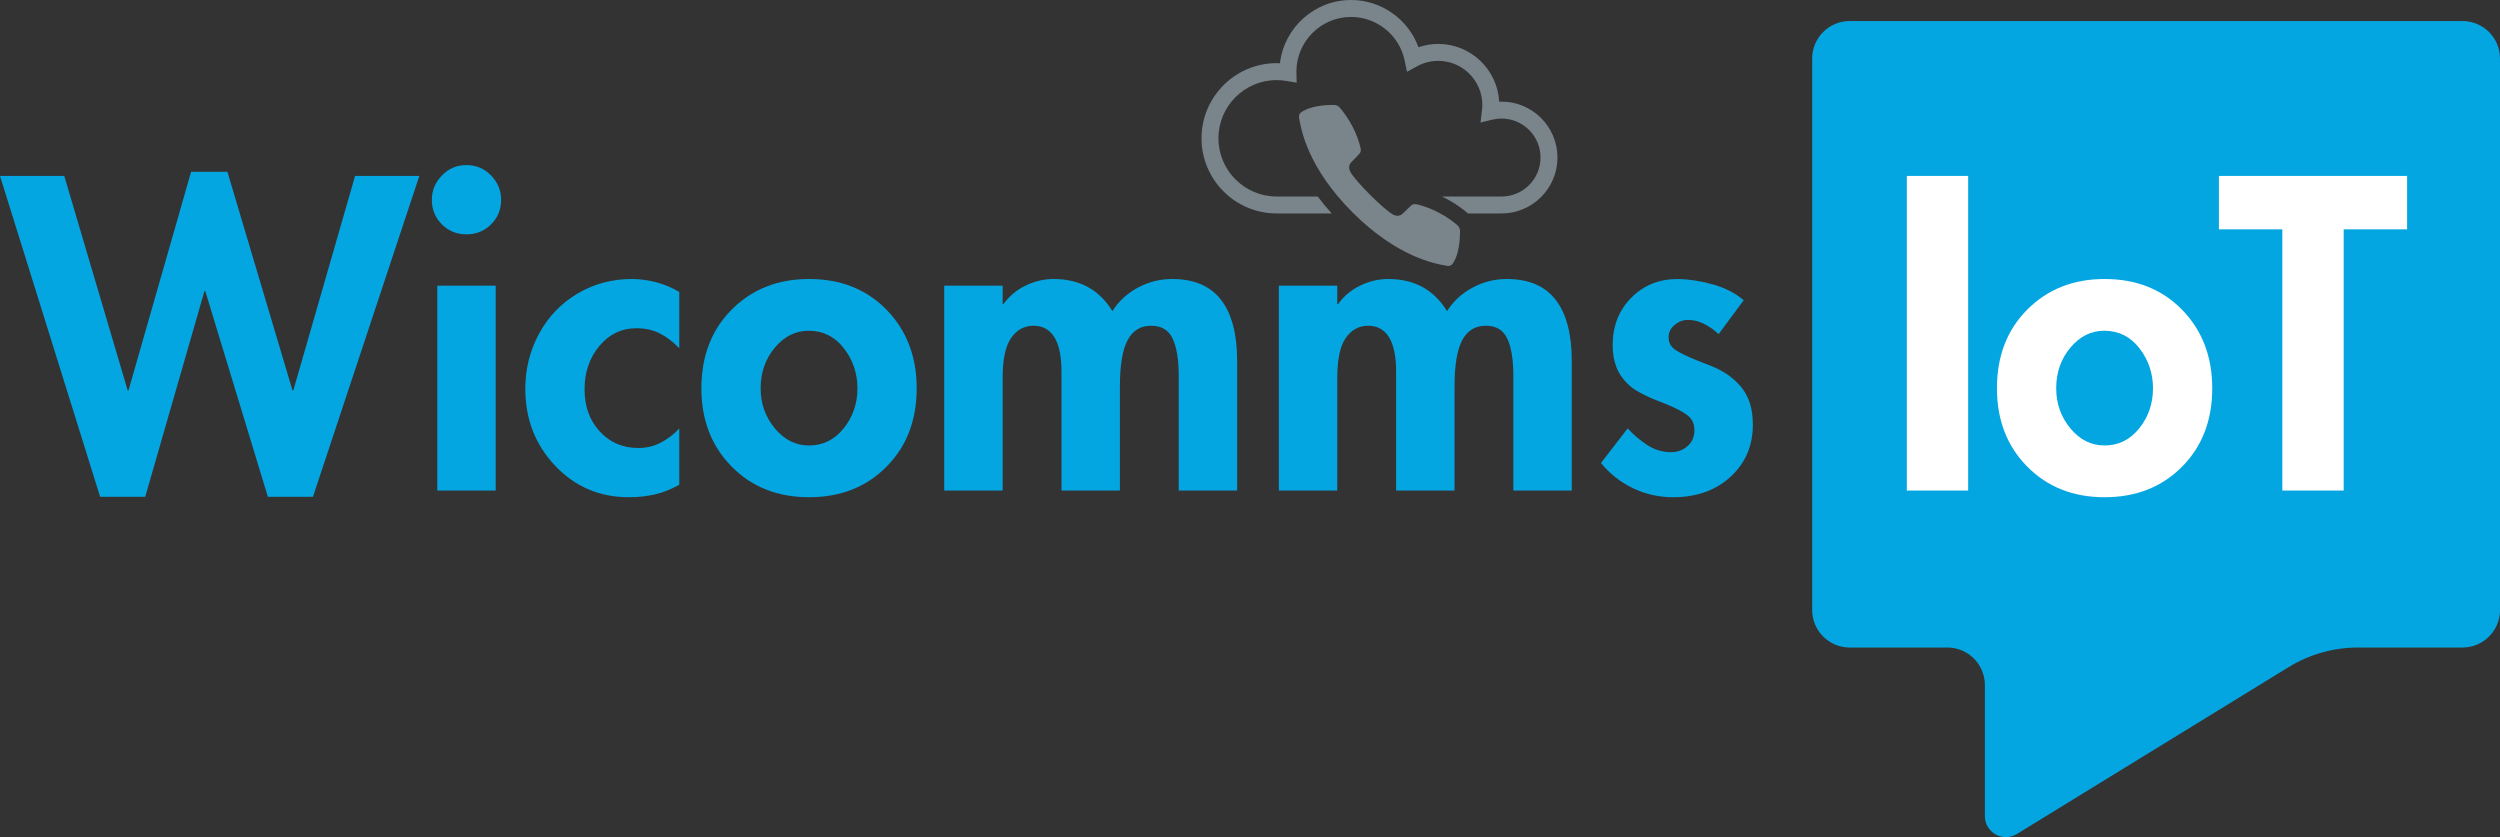
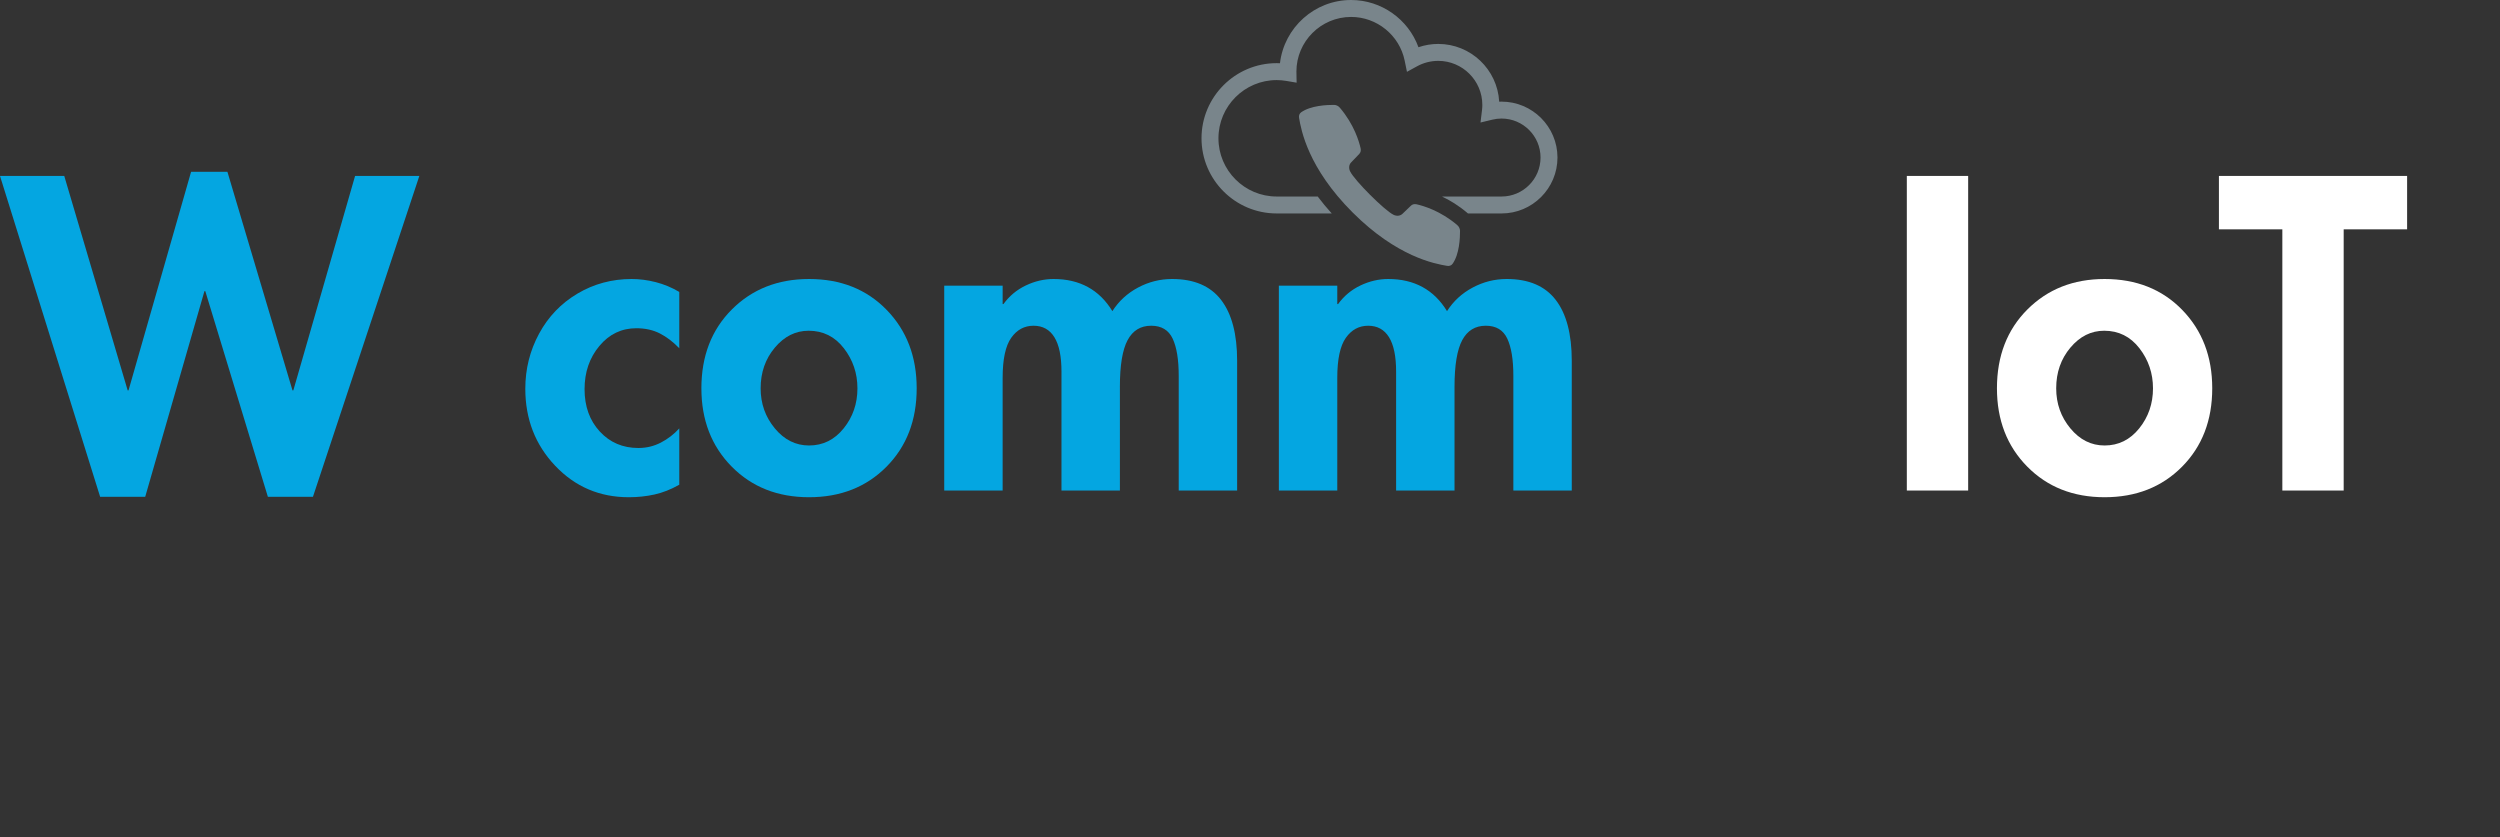
<svg xmlns="http://www.w3.org/2000/svg" width="6661.29" zoomAndPan="magnify" viewBox="0 0 4995.967 1672.868" height="2230.491" preserveAspectRatio="xMidYMid" version="1.2" id="svg31">
  <rect x="0" y="0" width="4995.967" height="1672.868" fill="#333333" stroke="none" />
  <defs id="defs4">
    <clipPath id="a44efd3282">
      <path d="M 1.168,0 H 5248.832 V 2249 H 1.168 Z m 0,0" id="path1" />
    </clipPath>
    <clipPath id="7378685912">
-       <path d="M 3742.621,360.254 H 5117.148 V 1992 H 3742.621 Z m 0,0" id="path2" />
-     </clipPath>
+       </clipPath>
    <clipPath id="b68ed27737">
      <path d="M 5042.18,360.254 H 3817.586 c -41.402,0 -74.965,33.562 -74.965,74.965 V 1537.227 c 0,41.402 33.562,74.969 74.965,74.969 h 195.18 c 41.402,0 74.965,33.562 74.965,74.965 v 261.973 c 0,15.188 8.211,29.188 21.465,36.602 13.25,7.414 29.477,7.082 42.418,-0.863 l 542.976,-333.445 c 41.77,-25.652 89.828,-39.23 138.848,-39.23 h 208.742 c 41.402,0 74.969,-33.566 74.969,-74.969 V 435.219 c 0,-41.402 -33.566,-74.965 -74.969,-74.965 z m 0,0" id="path3" />
    </clipPath>
    <clipPath id="3bcd3759ba">
-       <path d="m 2522.012,318.203 h 711.91 V 745 h -711.91 z m 0,0" id="path4" />
+       <path d="m 2522.012,318.203 h 711.91 V 745 h -711.91 m 0,0" id="path4" />
    </clipPath>
  </defs>
  <g id="9349986c9d" transform="translate(-121.181,-318.203)">
    <g clip-rule="nonzero" clip-path="url(#7378685912)" id="g8">
      <g clip-rule="nonzero" clip-path="url(#b68ed27737)" id="g7">
        <path style="fill:#04a6e1;fill-opacity:1;fill-rule:nonzero;stroke:none" d="M 3742.621,360.254 H 5117.148 V 2024.719 H 3742.621 Z m 0,0" id="path7" />
      </g>
    </g>
    <g style="fill:#04a6e1;fill-opacity:1" id="g10">
      <g transform="translate(132.853,1298.509)" id="g9">
        <path style="stroke:none" d="M 442.766,-637.047 572.844,-200.125 H 574.5 L 697.922,-628.703 H 826.328 L 613.703,12.5 h -90.062 L 398.562,-398.562 h -1.656 L 278.5,12.5 H 188.438 L -11.672,-628.703 H 116.734 L 243.484,-200.125 h 1.656 l 125.078,-436.922 z m 0,0" id="path8" />
      </g>
    </g>
    <g style="fill:#04a6e1;fill-opacity:1" id="g12">
      <g transform="translate(947.497,1298.509)" id="g11">
-         <path style="stroke:none" d="m 36.688,-581.172 c 0,-18.344 6.672,-34.461 20.016,-48.359 13.344,-13.906 29.738,-20.859 49.188,-20.859 19.457,0 35.859,6.953 49.203,20.859 13.344,13.898 20.016,30.016 20.016,48.359 0,19.449 -6.672,35.844 -20.016,49.188 -13.344,13.344 -29.746,20.016 -49.203,20.016 -19.449,0 -35.844,-6.672 -49.188,-20.016 -13.344,-13.344 -20.016,-29.738 -20.016,-49.188 z m 127.578,171.766 V 0 H 47.531 v -409.406 z m 0,0" id="path10" />
-       </g>
+         </g>
    </g>
    <g style="fill:#04a6e1;fill-opacity:1" id="g14">
      <g transform="translate(1158.454,1298.509)" id="g13">
        <path style="stroke:none" d="m 320.188,-284.328 c -12.23,-12.789 -25.156,-22.66 -38.781,-29.609 -13.617,-6.945 -29.312,-10.422 -47.094,-10.422 -29.469,0 -54.074,11.812 -73.812,35.438 -19.73,23.625 -29.594,52.391 -29.594,86.297 0,34.469 10.145,62.684 30.438,84.641 20.289,21.961 46,32.938 77.125,32.938 16.125,0 31.133,-3.613 45.031,-10.844 13.895,-7.227 26.125,-16.676 36.688,-28.344 V -11.672 C 303.508,-2.223 286.973,4.305 270.578,7.922 254.18,11.535 237.086,13.344 219.297,13.344 160.93,13.344 111.875,-7.641 72.125,-49.609 32.375,-91.578 12.5,-142.859 12.5,-203.453 c 0,-39.469 9.172,-76.156 27.516,-110.062 18.352,-33.914 43.926,-60.598 76.719,-80.047 32.801,-19.457 68.937,-29.188 108.406,-29.188 15.562,0 31.539,2.086 47.938,6.25 16.395,4.168 32.098,10.699 47.109,19.594 z m 0,0" id="path12" />
      </g>
    </g>
    <g style="fill:#04a6e1;fill-opacity:1" id="g16">
      <g transform="translate(1509.493,1298.509)" id="g15">
        <path style="stroke:none" d="m 13.344,-204.281 c 0,-64.488 20.285,-117.02 60.859,-157.594 40.582,-40.582 92.004,-60.875 154.266,-60.875 63.375,0 115.07,20.57 155.094,61.703 40.02,41.137 60.031,93.391 60.031,156.766 0,63.93 -20.152,116.184 -60.453,156.766 C 342.836,-6.941 291.281,13.344 228.469,13.344 165.656,13.344 114.098,-7.082 73.797,-47.938 33.492,-88.801 13.344,-140.914 13.344,-204.281 Z m 214.297,-115.078 c -26.137,0 -48.652,11.262 -67.547,33.781 -18.898,22.512 -28.344,49.609 -28.344,81.297 0,30.574 9.445,57.258 28.344,80.047 18.895,22.793 41.688,34.188 68.375,34.188 27.789,0 50.859,-11.395 69.203,-34.188 18.344,-22.789 27.516,-49.473 27.516,-80.047 0,-30.02 -9.031,-56.703 -27.094,-80.047 -18.062,-23.352 -41.547,-35.031 -70.453,-35.031 z m 0,0" id="path14" />
      </g>
    </g>
    <g style="fill:#04a6e1;fill-opacity:1" id="g18">
      <g transform="translate(1966.428,1298.509)" id="g17">
        <path style="stroke:none" d="m 377.719,-358.547 c 12.789,-20.008 29.883,-35.711 51.281,-47.109 21.406,-11.395 44.062,-17.094 67.969,-17.094 43.906,0 76.555,13.898 97.953,41.688 21.406,27.793 32.109,68.371 32.109,121.734 V 0 H 510.297 v -229.297 c 0,-32.25 -4.031,-56.988 -12.094,-74.219 -8.055,-17.227 -22.367,-25.844 -42.938,-25.844 -21.125,0 -36.828,9.59 -47.109,28.766 -10.281,19.18 -15.422,50.168 -15.422,92.969 V 0 H 276 v -237.641 c 0,-30.57 -4.73,-53.5 -14.188,-68.781 -9.449,-15.289 -23.344,-22.938 -41.688,-22.938 -18.344,0 -33.215,8.062 -44.609,24.188 -11.398,16.117 -17.094,42.793 -17.094,80.031 V 0 H 41.688 v -409.406 h 116.734 v 36.688 h 1.672 c 11.676,-16.125 26.547,-28.492 44.609,-37.109 18.062,-8.613 36.547,-12.922 55.453,-12.922 52.25,0 91.438,21.402 117.562,64.203 z m 0,0" id="path16" />
      </g>
    </g>
    <g style="fill:#04a6e1;fill-opacity:1" id="g20">
      <g transform="translate(2635.153,1298.509)" id="g19">
        <path style="stroke:none" d="m 377.719,-358.547 c 12.789,-20.008 29.883,-35.711 51.281,-47.109 21.406,-11.395 44.062,-17.094 67.969,-17.094 43.906,0 76.555,13.898 97.953,41.688 21.406,27.793 32.109,68.371 32.109,121.734 V 0 H 510.297 v -229.297 c 0,-32.25 -4.031,-56.988 -12.094,-74.219 -8.055,-17.227 -22.367,-25.844 -42.938,-25.844 -21.125,0 -36.828,9.59 -47.109,28.766 -10.281,19.18 -15.422,50.168 -15.422,92.969 V 0 H 276 v -237.641 c 0,-30.57 -4.73,-53.5 -14.188,-68.781 -9.449,-15.289 -23.344,-22.938 -41.688,-22.938 -18.344,0 -33.215,8.062 -44.609,24.188 -11.398,16.117 -17.094,42.793 -17.094,80.031 V 0 H 41.688 v -409.406 h 116.734 v 36.688 h 1.672 c 11.676,-16.125 26.547,-28.492 44.609,-37.109 18.062,-8.613 36.547,-12.922 55.453,-12.922 52.25,0 91.438,21.402 117.562,64.203 z m 0,0" id="path18" />
      </g>
    </g>
    <g style="fill:#04a6e1;fill-opacity:1" id="g22">
      <g transform="translate(3303.878,1298.509)" id="g21">
-         <path style="stroke:none" d="m 251.812,-312.688 c -8.336,-7.781 -17.781,-14.445 -28.344,-20 -10.562,-5.562 -21.684,-8.344 -33.359,-8.344 -9.449,0 -18.203,3.336 -26.266,10 -8.062,6.668 -12.094,15.008 -12.094,25.016 0,10.562 4.582,18.902 13.75,25.016 9.176,6.117 23.492,13.062 42.953,20.844 l 27.516,10.844 c 25.57,10 46,24.312 61.281,42.938 15.289,18.625 22.938,43.5 22.938,74.625 0,42.25 -14.871,76.996 -44.609,104.234 C 245.836,-0.273 207.617,13.344 160.922,13.344 132.578,13.344 105.895,7.367 80.875,-4.578 55.863,-16.535 34.461,-33.352 16.672,-55.031 l 53.375,-69.203 c 11.664,12.781 24.723,23.898 39.172,33.344 14.457,9.449 30.305,14.172 47.547,14.172 12.781,0 23.754,-4.023 32.922,-12.078 9.176,-8.062 13.766,-18.766 13.766,-32.109 0,-12.781 -4.867,-22.785 -14.594,-30.016 -9.73,-7.227 -24.32,-14.734 -43.766,-22.516 -35.586,-13.344 -59.355,-25.43 -71.312,-36.266 C 61.832,-220.547 53.219,-232.5 47.938,-245.562 c -5.273,-13.062 -7.906,-27.93 -7.906,-44.609 0,-38.352 12.363,-70.035 37.094,-95.047 24.738,-25.02 55.727,-37.531 92.969,-37.531 23.906,0.555 47.812,4.305 71.719,11.25 23.906,6.949 43.914,17.375 60.031,31.281 z m 0,0" id="path20" />
-       </g>
+         </g>
    </g>
    <g style="fill:#ffffff;fill-opacity:1" id="g24">
      <g transform="translate(3645.747,1298.509)" id="g23">
        <path style="stroke:none" d="" id="path22" />
      </g>
    </g>
    <g style="fill:#ffffff;fill-opacity:1" id="g26">
      <g transform="translate(3886.722,1298.509)" id="g25">
        <path style="stroke:none" d="M 167.594,-628.703 V 0 H 45.031 v -628.703 z m 0,0" id="path24" />
      </g>
    </g>
    <g style="fill:#ffffff;fill-opacity:1" id="g28">
      <g transform="translate(4098.512,1298.509)" id="g27">
        <path style="stroke:none" d="m 13.344,-204.281 c 0,-64.488 20.285,-117.02 60.859,-157.594 40.582,-40.582 92.004,-60.875 154.266,-60.875 63.375,0 115.07,20.57 155.094,61.703 40.02,41.137 60.031,93.391 60.031,156.766 0,63.93 -20.152,116.184 -60.453,156.766 C 342.836,-6.941 291.281,13.344 228.469,13.344 165.656,13.344 114.098,-7.082 73.797,-47.938 33.492,-88.801 13.344,-140.914 13.344,-204.281 Z m 214.297,-115.078 c -26.137,0 -48.652,11.262 -67.547,33.781 -18.898,22.512 -28.344,49.609 -28.344,81.297 0,30.574 9.445,57.258 28.344,80.047 18.895,22.793 41.688,34.188 68.375,34.188 27.789,0 50.859,-11.395 69.203,-34.188 18.344,-22.789 27.516,-49.473 27.516,-80.047 0,-30.02 -9.031,-56.703 -27.094,-80.047 -18.062,-23.352 -41.547,-35.031 -70.453,-35.031 z m 0,0" id="path26" />
      </g>
    </g>
    <g style="fill:#ffffff;fill-opacity:1" id="g30">
      <g transform="translate(4555.447,1298.509)" id="g29">
        <path style="stroke:none" d="m 376.062,-628.703 v 106.734 h -126.75 V 0 H 126.734 V -521.969 H 0 v -106.734 z m 0,0" id="path28" />
      </g>
    </g>
    <g clip-rule="nonzero" clip-path="url(#3bcd3759ba)" id="g31">
      <path style="fill:#79858b;fill-opacity:1;fill-rule:nonzero;stroke:none" d="m 3121.871,521.289 c -1.578,0 -3.16,0.035 -4.742,0.07 -3.445,-64.207 -56.754,-115.371 -121.805,-115.371 -13.457,0 -26.848,2.246 -39.535,6.57 -20.203,-55.699 -73.902,-94.355 -134.594,-94.355 -73.234,0 -133.82,55.312 -142.148,126.371 -2.215,-0.105 -4.426,-0.176 -6.606,-0.176 -82.797,0 -150.164,67.367 -150.164,150.16 0,82.828 67.367,150.195 150.164,150.195 h 110.062 c -10.086,-11.137 -19.434,-22.418 -28.008,-33.84 h -82.055 c -64.137,0 -116.32,-52.188 -116.32,-116.355 0,-64.133 52.184,-116.32 116.32,-116.32 6.5,0 13.141,0.598 19.75,1.723 l 20.137,3.441 -0.351,-20.414 -0.07,-1.652 c 0,-60.27 49.023,-109.293 109.289,-109.293 51.66,0 96.676,36.688 107.043,87.188 l 4.606,22.492 20.137,-11.035 c 12.895,-7.098 27.551,-10.859 42.344,-10.859 48.602,0 88.137,39.535 88.137,88.137 0,3.48 -0.211,7.027 -0.703,10.824 l -2.949,24.246 23.719,-5.727 c 6.047,-1.477 12.195,-2.215 18.344,-2.215 42.945,0 77.91,34.969 77.91,77.91 0,42.945 -34.965,77.91 -77.91,77.91 h -118.988 c 15.777,7.484 33.348,18.062 50.812,32.93 0.352,0.281 0.703,0.598 1.02,0.91 h 67.156 c 61.605,0 111.754,-50.145 111.754,-111.75 0,-61.605 -50.148,-111.715 -111.754,-111.715 z m 0,0" id="path30" />
    </g>
    <path style="fill:#79858b;fill-opacity:1;fill-rule:nonzero;stroke:none" d="m 3023.977,845.41 c 13.652,-19.074 14.992,-51.848 14.891,-65.914 -0.035,-4.27 -2.144,-8.57 -5.66,-11.562 -33.32,-28.355 -67.312,-38.387 -81.394,-41.527 -4.148,-0.926 -8.199,0.125 -10.969,2.781 l -17.039,16.348 c -4.453,4.27 -11.457,5.004 -17.781,1.938 -18.086,-8.777 -78.031,-68.723 -86.805,-86.805 -3.07,-6.324 -2.336,-13.332 1.933,-17.781 L 2837.5,625.844 c 2.656,-2.77 3.707,-6.82 2.781,-10.969 -3.141,-14.078 -13.168,-48.074 -41.527,-81.395 -2.992,-3.516 -7.293,-5.625 -11.562,-5.656 -14.062,-0.105 -46.836,1.238 -65.914,14.887 -3.277,2.344 -4.812,6.43 -4.09,10.777 4.168,25.047 18.07,100.305 106.891,189.125 88.816,88.816 164.078,102.723 189.121,106.887 4.352,0.723 8.434,-0.812 10.777,-4.09 z m 0,0" id="path31" />
  </g>
</svg>